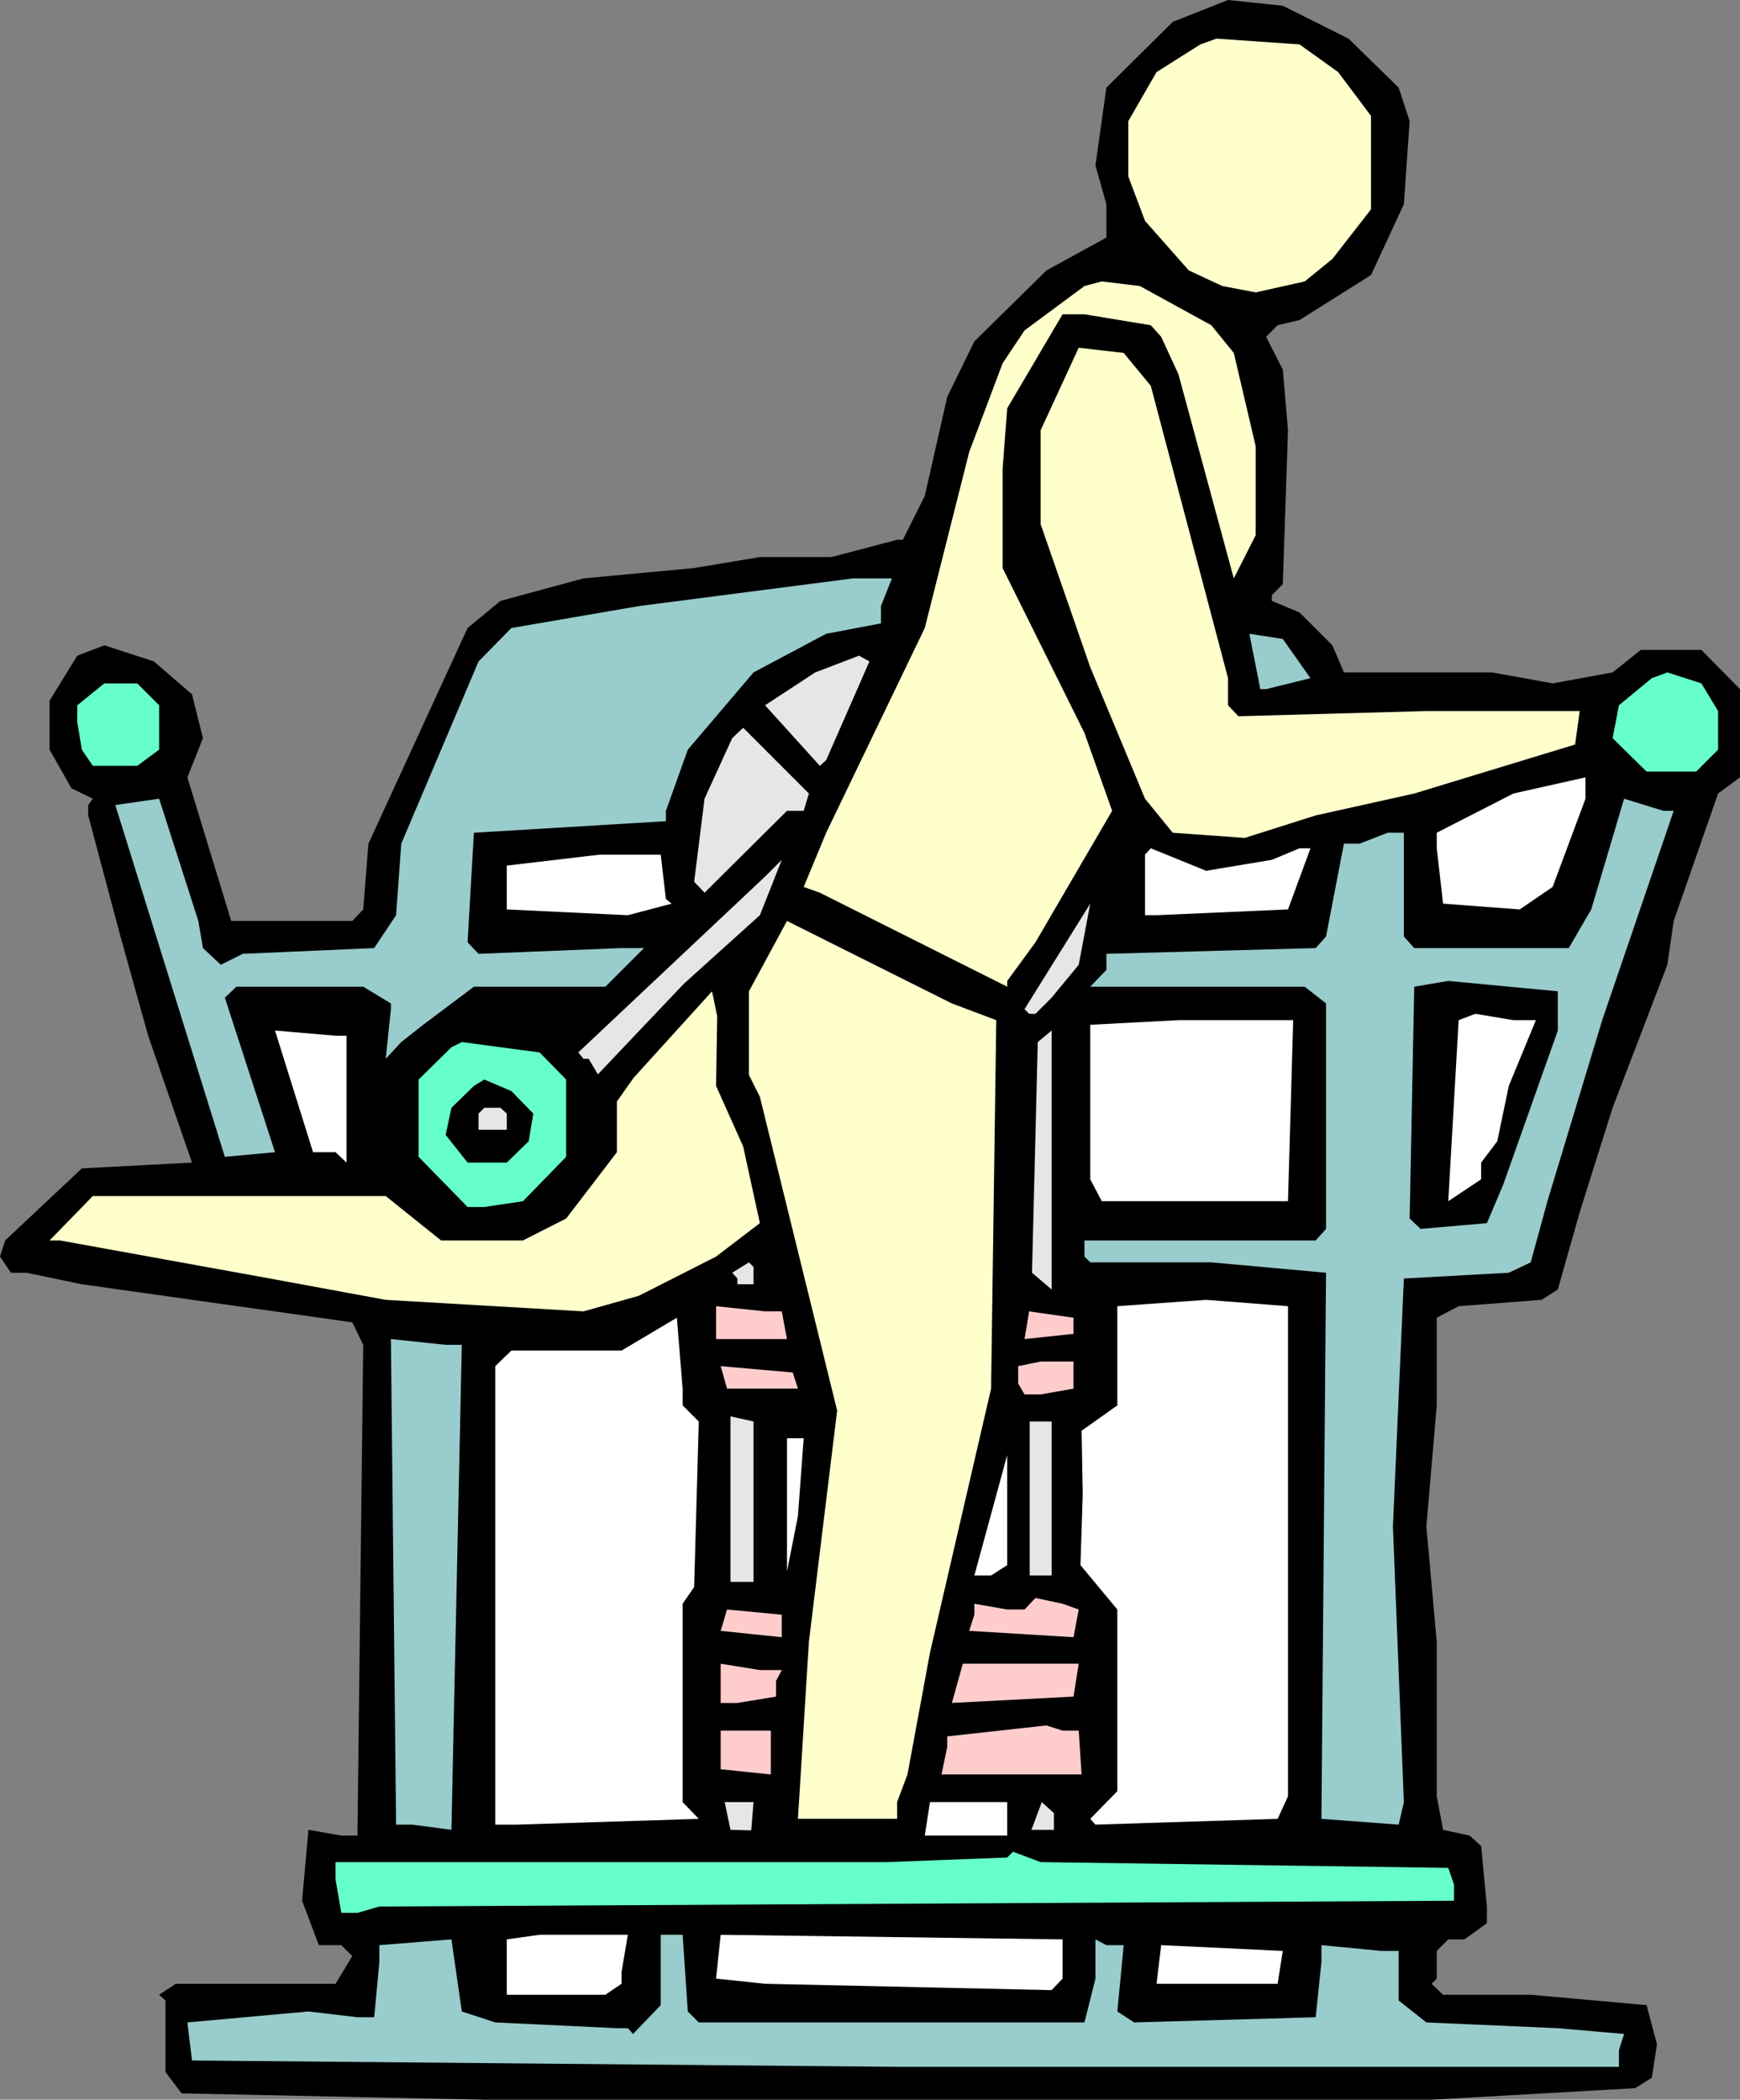
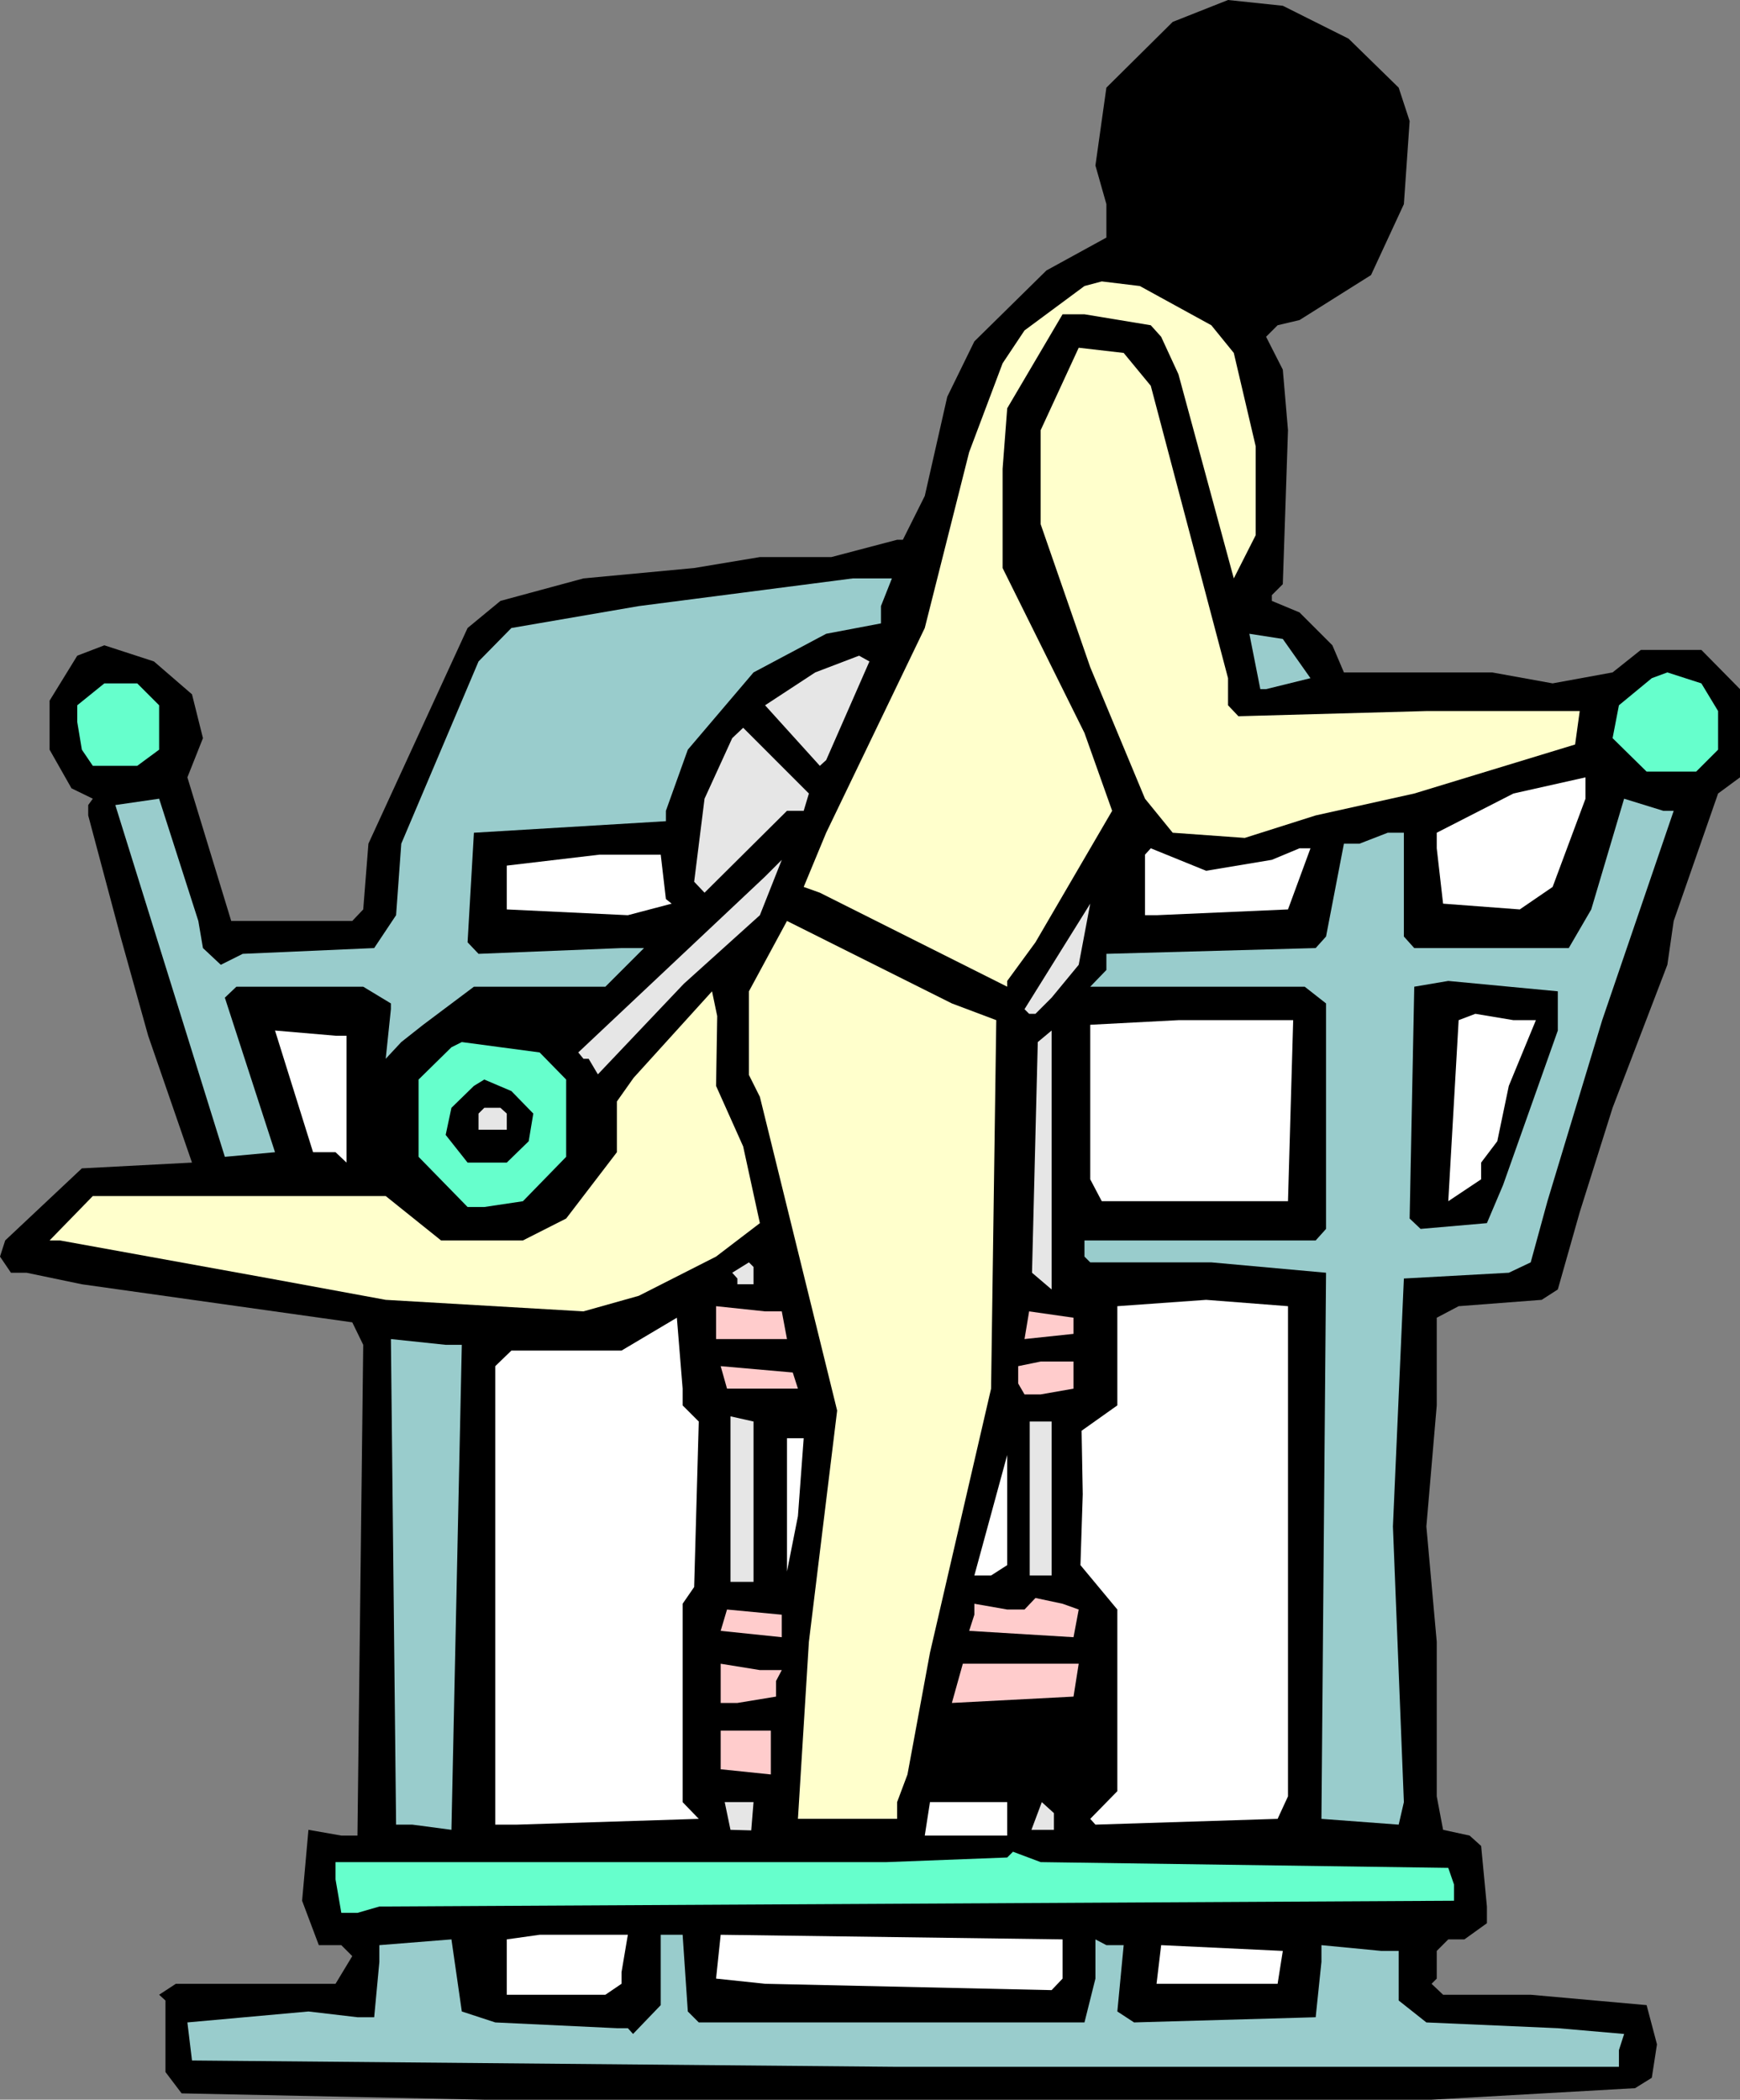
<svg xmlns="http://www.w3.org/2000/svg" xmlns:ns1="http://sodipodi.sourceforge.net/DTD/sodipodi-0.dtd" xmlns:ns2="http://www.inkscape.org/namespaces/inkscape" version="1.0" width="129.011mm" height="155.668mm" id="svg52" ns1:docname="Legs 45.wmf">
  <rect width="100%" height="100%" fill="#808080" stroke="none" />
  <ns1:namedview id="namedview52" pagecolor="#ffffff" bordercolor="#000000" borderopacity="0.25" ns2:showpageshadow="2" ns2:pageopacity="0.0" ns2:pagecheckerboard="0" ns2:deskcolor="#d1d1d1" ns2:document-units="mm" />
  <defs id="defs1">
    <pattern id="WMFhbasepattern" patternUnits="userSpaceOnUse" width="6" height="6" x="0" y="0" />
  </defs>
  <path style="fill:#000000;fill-opacity:1;fill-rule:evenodd;stroke:none" d="m 377.899,10.827 14.056,13.735 3.07,9.372 -1.616,23.269 -9.209,19.876 -20.034,12.604 -6.139,1.454 -3.231,3.232 4.685,9.211 1.454,16.967 -1.454,43.145 -3.07,3.07 v 1.616 l 7.755,3.232 9.209,9.211 3.231,7.595 h 41.522 l 16.964,3.07 16.803,-3.07 7.917,-6.302 h 16.964 l 10.825,10.988 v 24.723 l -6.139,4.525 -12.44,35.712 -1.777,12.281 -15.349,40.075 -9.209,29.248 -6.139,21.653 -4.524,2.909 -23.265,1.778 -6.139,3.232 v 24.562 l -2.908,33.934 2.908,32.318 v 43.306 l 1.777,9.372 7.432,1.616 3.231,2.909 1.616,16.967 v 4.686 l -6.301,4.525 h -4.524 l -3.231,3.232 v 7.756 l -1.454,1.454 3.231,3.07 H 428.953 l 32.474,2.909 2.908,10.988 -1.454,9.372 -4.685,2.909 -57.032,3.232 H 135.714 l -84.821,-1.778 -4.524,-5.979 v -20.037 l -1.777,-1.616 4.685,-3.07 h 44.753 l 4.685,-7.756 -3.07,-3.07 h -6.301 l -4.685,-12.443 1.777,-19.876 9.209,1.616 h 4.524 L 101.785,376.83 98.716,370.528 22.942,359.863 7.432,356.632 H 3.07 L 0,352.107 1.454,347.582 22.942,327.384 53.801,325.768 41.522,290.218 33.767,262.424 24.719,228.49 v -2.909 l 1.293,-1.778 -5.978,-2.909 -6.139,-10.827 v -13.735 l 7.755,-12.604 7.594,-2.909 13.895,4.525 10.663,9.211 3.07,12.281 -4.362,10.988 12.279,40.236 h 33.928 l 3.07,-3.232 1.454,-18.421 27.789,-60.435 9.209,-7.595 23.265,-6.302 31.02,-2.909 18.418,-3.07 h 20.034 l 18.418,-4.848 h 1.616 l 6.139,-12.281 6.301,-27.794 7.594,-15.513 20.196,-19.876 16.803,-9.211 V 57.203 L 306.972,46.377 310.042,24.562 328.622,6.14 344.132,0 l 15.349,1.616 z" id="path1" />
-   <path style="fill:#ffffcc;fill-opacity:1;fill-rule:evenodd;stroke:none" d="m 374.991,20.199 9.209,12.281 v 26.178 l -10.825,13.897 -7.755,6.302 -13.733,3.07 -9.371,-1.778 -9.371,-4.363 -12.279,-13.897 -4.685,-12.443 V 33.934 l 7.917,-13.735 12.279,-7.756 4.524,-1.616 23.265,1.616 z" id="path2" />
  <path style="fill:#ffffcc;fill-opacity:1;fill-rule:evenodd;stroke:none" d="m 339.446,91.137 6.301,7.756 6.139,26.178 v 24.885 l -6.139,12.119 -15.51,-57.203 -4.847,-10.503 -2.908,-3.232 -18.58,-3.07 h -6.139 l -15.51,26.339 -1.293,16.967 v 27.794 l 22.942,46.215 7.755,21.815 -21.488,36.843 -7.917,10.827 v 1.616 l -52.508,-26.339 -4.524,-1.616 6.301,-15.19 27.627,-57.365 12.44,-49.285 9.371,-24.885 6.139,-9.211 16.803,-12.443 4.847,-1.293 10.663,1.293 z" id="path3" />
  <path style="fill:#ffffcc;fill-opacity:1;fill-rule:evenodd;stroke:none" d="m 322.482,108.104 21.65,81.927 v 7.595 l 2.908,3.07 52.67,-1.454 h 42.976 l -1.293,9.372 -45.076,13.735 -27.627,6.14 -19.872,6.302 -20.196,-1.454 -7.755,-9.534 -15.349,-36.843 -13.895,-40.075 v -26.339 l 10.663,-23.108 12.602,1.454 z" id="path4" />
  <path style="fill:#99cccc;fill-opacity:1;fill-rule:evenodd;stroke:none" d="M 246.87,169.832 V 174.68 l -15.349,2.909 -20.357,10.827 -18.418,21.653 -6.139,17.129 v 2.909 l -53.801,3.232 -1.777,30.702 3.07,3.232 40.068,-1.616 h 6.301 l -10.825,10.827 h -36.837 l -14.218,10.665 -6.139,4.848 -4.362,4.686 1.454,-13.897 v -1.616 l -7.755,-4.686 H 66.241 l -3.231,3.07 14.056,43.306 -14.056,1.293 -30.697,-98.571 12.279,-1.778 10.986,34.257 1.293,7.595 5.008,4.686 6.139,-3.07 36.837,-1.616 6.139,-9.211 1.454,-20.037 21.65,-51.063 9.209,-9.372 35.706,-6.14 59.94,-7.756 h 10.986 z" id="path5" />
  <path style="fill:#99cccc;fill-opacity:1;fill-rule:evenodd;stroke:none" d="m 367.235,190.031 -12.44,3.07 h -1.616 l -3.07,-15.513 9.371,1.454 z" id="path6" />
  <path style="fill:#e6e6e6;fill-opacity:1;fill-rule:evenodd;stroke:none" d="m 231.522,212.977 -1.777,1.616 -15.349,-16.967 14.056,-9.211 12.279,-4.686 2.908,1.616 z" id="path7" />
  <path style="fill:#66ffcc;fill-opacity:1;fill-rule:evenodd;stroke:none" d="m 481.461,199.242 v 10.827 l -6.139,6.14 H 461.427 l -9.532,-9.372 1.777,-9.211 9.209,-7.595 4.362,-1.616 9.532,3.07 z" id="path8" />
  <path style="fill:#66ffcc;fill-opacity:1;fill-rule:evenodd;stroke:none" d="m 44.592,197.626 v 12.443 l -6.139,4.525 H 26.012 l -3.07,-4.525 -1.293,-7.756 v -4.686 l 7.594,-6.14 h 9.209 z" id="path9" />
  <path style="fill:#e6e6e6;fill-opacity:1;fill-rule:evenodd;stroke:none" d="m 225.221,227.197 h -4.685 l -23.104,22.946 -2.908,-3.07 2.908,-23.269 7.755,-16.967 3.07,-2.909 18.418,18.421 z" id="path10" />
  <path style="fill:#ffffff;fill-opacity:1;fill-rule:evenodd;stroke:none" d="m 435.092,248.527 -9.209,6.302 -21.488,-1.616 -1.777,-15.513 v -4.363 l 21.488,-10.988 20.196,-4.525 v 5.979 z" id="path11" />
  <path style="fill:#99cccc;fill-opacity:1;fill-rule:evenodd;stroke:none" d="m 469.021,227.197 -20.034,58.658 -15.349,50.74 -4.685,17.129 -6.139,2.909 -29.405,1.616 -3.07,69.484 3.07,77.241 -1.454,6.302 -21.65,-1.616 1.293,-153.027 -32.151,-2.909 h -33.928 l -1.616,-1.616 v -4.525 h 64.787 l 2.908,-3.232 v -63.182 l -5.978,-4.686 h -60.102 l 4.524,-4.686 v -4.525 l 58.648,-1.616 2.908,-3.232 5.008,-26.016 h 4.362 l 7.917,-3.07 h 4.524 v 29.086 l 2.908,3.232 h 43.299 l 6.301,-10.827 9.209,-31.025 10.986,3.393 z" id="path12" />
  <path style="fill:#ffffff;fill-opacity:1;fill-rule:evenodd;stroke:none" d="m 356.411,240.932 7.755,-3.232 h 3.07 l -6.301,17.129 -36.837,1.616 h -3.231 v -16.967 l 1.616,-1.778 15.51,6.302 z" id="path13" />
  <path style="fill:#ffffff;fill-opacity:1;fill-rule:evenodd;stroke:none" d="m 186.607,251.921 1.616,1.293 -12.279,3.232 -33.928,-1.616 v -12.281 l 26.012,-3.07 h 17.126 z" id="path14" />
  <path style="fill:#e6e6e6;fill-opacity:1;fill-rule:evenodd;stroke:none" d="m 191.615,275.674 -24.073,25.37 -2.585,-4.363 h -1.454 l -1.454,-1.778 52.347,-49.285 4.685,-4.686 -6.139,15.513 z" id="path15" />
  <path style="fill:#e6e6e6;fill-opacity:1;fill-rule:evenodd;stroke:none" d="m 294.693,279.553 -4.524,4.525 h -1.777 l -1.293,-1.293 18.418,-29.571 -3.231,17.129 z" id="path16" />
  <path style="fill:#ffffcc;fill-opacity:1;fill-rule:evenodd;stroke:none" d="m 279.183,285.855 -1.454,103.257 -17.126,74.009 -6.301,34.096 -2.908,7.756 v 4.686 h -27.789 l 3.07,-49.608 7.917,-64.798 -21.65,-87.906 -3.07,-6.14 v -23.431 l 10.663,-19.714 46.207,23.108 z" id="path17" />
  <path style="fill:#ffffcc;fill-opacity:1;fill-rule:evenodd;stroke:none" d="m 200.663,304.276 7.594,16.967 4.685,21.492 -12.279,9.372 -21.65,10.988 -15.51,4.363 -55.417,-3.232 -32.474,-5.979 -58.809,-10.665 h -2.908 l 12.117,-12.443 h 82.075 l 15.51,12.443 h 22.942 l 12.117,-6.14 14.218,-18.583 v -14.22 l 4.685,-6.625 21.973,-24.239 1.454,6.948 z" id="path18" />
  <path style="fill:#000000;fill-opacity:1;fill-rule:evenodd;stroke:none" d="m 436.547,288.763 -15.349,43.306 -4.524,10.665 -18.58,1.616 -3.07,-2.909 1.293,-64.96 9.532,-1.616 30.697,2.909 z" id="path19" />
  <path style="fill:#ffffff;fill-opacity:1;fill-rule:evenodd;stroke:none" d="m 430.407,285.855 -7.594,18.421 -3.231,15.513 -4.524,5.979 v 4.686 l -9.209,6.14 2.908,-50.74 4.685,-1.778 10.663,1.778 z" id="path20" />
  <path style="fill:#ffffff;fill-opacity:1;fill-rule:evenodd;stroke:none" d="m 360.934,336.594 h -52.185 l -3.231,-6.14 v -43.306 l 24.719,-1.293 h 32.151 z" id="path21" />
  <path style="fill:#ffffff;fill-opacity:1;fill-rule:evenodd;stroke:none" d="m 97.1,290.218 v 35.55 l -3.07,-2.909 h -6.301 l -10.663,-34.096 16.964,1.454 z" id="path22" />
  <path style="fill:#e6e6e6;fill-opacity:1;fill-rule:evenodd;stroke:none" d="m 289.2,356.632 1.616,-64.636 3.878,-3.232 v 72.554 z" id="path23" />
  <path style="fill:#66ffcc;fill-opacity:1;fill-rule:evenodd;stroke:none" d="m 158.656,302.499 v 21.653 l -12.117,12.443 -10.825,1.616 h -4.685 l -13.733,-14.058 v -21.653 l 9.209,-9.049 2.908,-1.454 21.811,2.909 z" id="path24" />
  <path style="fill:#000000;fill-opacity:1;fill-rule:evenodd;stroke:none" d="m 149.447,312.032 -1.293,7.756 -6.139,5.979 h -10.986 l -6.139,-7.756 1.616,-7.595 6.301,-6.14 2.908,-1.778 7.594,3.232 z" id="path25" />
  <path style="fill:#e6e6e6;fill-opacity:1;fill-rule:evenodd;stroke:none" d="m 142.015,312.032 v 4.525 h -7.917 v -4.525 l 1.616,-1.616 h 4.524 z" id="path26" />
  <path style="fill:#e6e6e6;fill-opacity:1;fill-rule:evenodd;stroke:none" d="m 211.164,359.863 h -4.524 v -1.616 l -1.454,-1.616 4.685,-2.909 1.293,1.293 z" id="path27" />
  <path style="fill:#ffffff;fill-opacity:1;fill-rule:evenodd;stroke:none" d="m 360.934,503.356 -2.908,6.302 -51.054,1.616 -1.454,-1.616 7.594,-7.756 v -50.901 l -10.34,-12.443 0.646,-19.876 -0.323,-17.775 10.017,-7.11 v -27.794 l 24.881,-1.778 22.942,1.778 z" id="path28" />
  <path style="fill:#ffcccc;fill-opacity:1;fill-rule:evenodd;stroke:none" d="m 219.081,367.458 1.454,7.756 h -19.872 v -9.211 l 13.733,1.454 z" id="path29" />
  <path style="fill:#ffcccc;fill-opacity:1;fill-rule:evenodd;stroke:none" d="m 300.833,373.76 -13.733,1.454 1.293,-7.756 12.44,1.778 z" id="path30" />
  <path style="fill:#ffffff;fill-opacity:1;fill-rule:evenodd;stroke:none" d="m 191.292,393.798 4.524,4.525 -1.293,46.377 -3.231,4.686 v 55.587 l 4.524,4.686 -50.893,1.616 h -6.139 V 382.809 l 4.524,-4.363 h 30.859 l 15.51,-9.211 1.616,19.876 z" id="path31" />
  <path style="fill:#99cccc;fill-opacity:1;fill-rule:evenodd;stroke:none" d="m 129.413,376.83 -2.908,135.898 -10.986,-1.454 h -4.524 l -1.454,-136.06 15.349,1.616 z" id="path32" />
  <path style="fill:#ffcccc;fill-opacity:1;fill-rule:evenodd;stroke:none" d="m 300.833,389.111 -9.209,1.616 h -4.524 l -1.777,-3.07 v -4.848 l 6.301,-1.293 h 9.209 z" id="path33" />
  <path style="fill:#ffcccc;fill-opacity:1;fill-rule:evenodd;stroke:none" d="m 223.605,389.111 h -19.872 l -1.777,-6.302 20.196,1.778 z" id="path34" />
  <path style="fill:#e6e6e6;fill-opacity:1;fill-rule:evenodd;stroke:none" d="m 211.164,443.244 h -6.463 v -46.377 l 6.463,1.454 z" id="path35" />
  <path style="fill:#e6e6e6;fill-opacity:1;fill-rule:evenodd;stroke:none" d="m 294.693,441.467 h -6.139 v -43.145 h 6.139 z" id="path36" />
  <path style="fill:#ffffff;fill-opacity:1;fill-rule:evenodd;stroke:none" d="m 223.605,424.823 -3.07,15.513 v -37.328 h 4.685 z" id="path37" />
  <path style="fill:#ffffff;fill-opacity:1;fill-rule:evenodd;stroke:none" d="m 277.729,441.467 h -4.685 l 9.209,-33.773 v 30.864 z" id="path38" />
  <path style="fill:#ffcccc;fill-opacity:1;fill-rule:evenodd;stroke:none" d="m 302.287,451.001 -1.454,7.756 -29.243,-1.778 1.454,-4.525 v -3.07 l 9.209,1.616 h 4.847 l 3.07,-3.232 7.594,1.616 z" id="path39" />
  <path style="fill:#ffcccc;fill-opacity:1;fill-rule:evenodd;stroke:none" d="m 219.081,458.757 -17.126,-1.778 1.777,-5.979 15.349,1.454 z" id="path40" />
  <path style="fill:#ffcccc;fill-opacity:1;fill-rule:evenodd;stroke:none" d="m 219.081,467.968 -1.616,3.07 v 4.363 l -10.825,1.778 h -4.685 v -10.988 l 10.986,1.778 z" id="path41" />
  <path style="fill:#ffcccc;fill-opacity:1;fill-rule:evenodd;stroke:none" d="m 300.833,475.401 -34.09,1.778 3.07,-10.988 h 32.474 z" id="path42" />
-   <path style="fill:#ffcccc;fill-opacity:1;fill-rule:evenodd;stroke:none" d="m 302.287,484.935 0.808,12.281 h -39.26 l 1.616,-7.756 v -2.909 l 27.789,-3.07 4.524,1.454 z" id="path43" />
  <path style="fill:#ffcccc;fill-opacity:1;fill-rule:evenodd;stroke:none" d="m 216.011,497.216 -14.056,-1.454 v -10.827 h 14.056 z" id="path44" />
  <path style="fill:#e6e6e6;fill-opacity:1;fill-rule:evenodd;stroke:none" d="m 204.702,512.729 -1.616,-7.756 h 8.078 l -0.646,7.918 z" id="path45" />
  <path style="fill:#ffffff;fill-opacity:1;fill-rule:evenodd;stroke:none" d="M 282.253,514.345 H 259.149 l 1.454,-9.372 h 21.65 z" id="path46" />
  <path style="fill:#e6e6e6;fill-opacity:1;fill-rule:evenodd;stroke:none" d="m 295.339,512.729 h -6.301 l 2.908,-7.756 3.393,3.07 z" id="path47" />
  <path style="fill:#66ffcc;fill-opacity:1;fill-rule:evenodd;stroke:none" d="m 405.849,523.394 1.616,4.686 v 4.525 l -301.156,1.616 -6.139,1.778 h -4.524 l -1.616,-9.372 v -4.848 H 248.486 l 33.767,-1.293 1.616,-1.616 7.755,2.909 z" id="path48" />
  <path style="fill:#ffffff;fill-opacity:1;fill-rule:evenodd;stroke:none" d="m 174.166,552.642 v 3.232 l -4.524,3.07 h -27.627 v -15.513 l 9.209,-1.293 h 24.719 z" id="path49" />
  <path style="fill:#99cccc;fill-opacity:1;fill-rule:evenodd;stroke:none" d="m 192.746,563.63 3.07,3.07 h 108.086 l 3.07,-12.281 v -10.988 l 3.07,1.616 h 4.847 l -1.777,18.583 4.685,3.07 50.893,-1.454 1.616,-15.513 v -4.686 l 16.803,1.616 h 4.847 v 13.897 l 7.755,6.14 36.837,1.616 18.58,1.616 -1.454,4.525 v 4.686 h -202.278 l -197.593,-1.778 -1.293,-10.665 33.928,-3.07 13.733,1.616 h 4.685 l 1.454,-15.513 v -4.686 l 20.196,-1.616 2.908,20.199 9.371,3.07 34.09,1.616 h 3.07 l 1.454,1.616 7.755,-8.08 V 542.138 h 6.139 z" id="path50" />
  <path style="fill:#ffffff;fill-opacity:1;fill-rule:evenodd;stroke:none" d="m 297.763,554.419 -3.07,3.232 -80.297,-1.778 -13.733,-1.454 1.293,-12.281 95.808,1.293 z" id="path51" />
  <path style="fill:#ffffff;fill-opacity:1;fill-rule:evenodd;stroke:none" d="m 358.026,555.873 h -33.928 l 1.293,-10.827 34.09,1.616 z" id="path52" />
</svg>